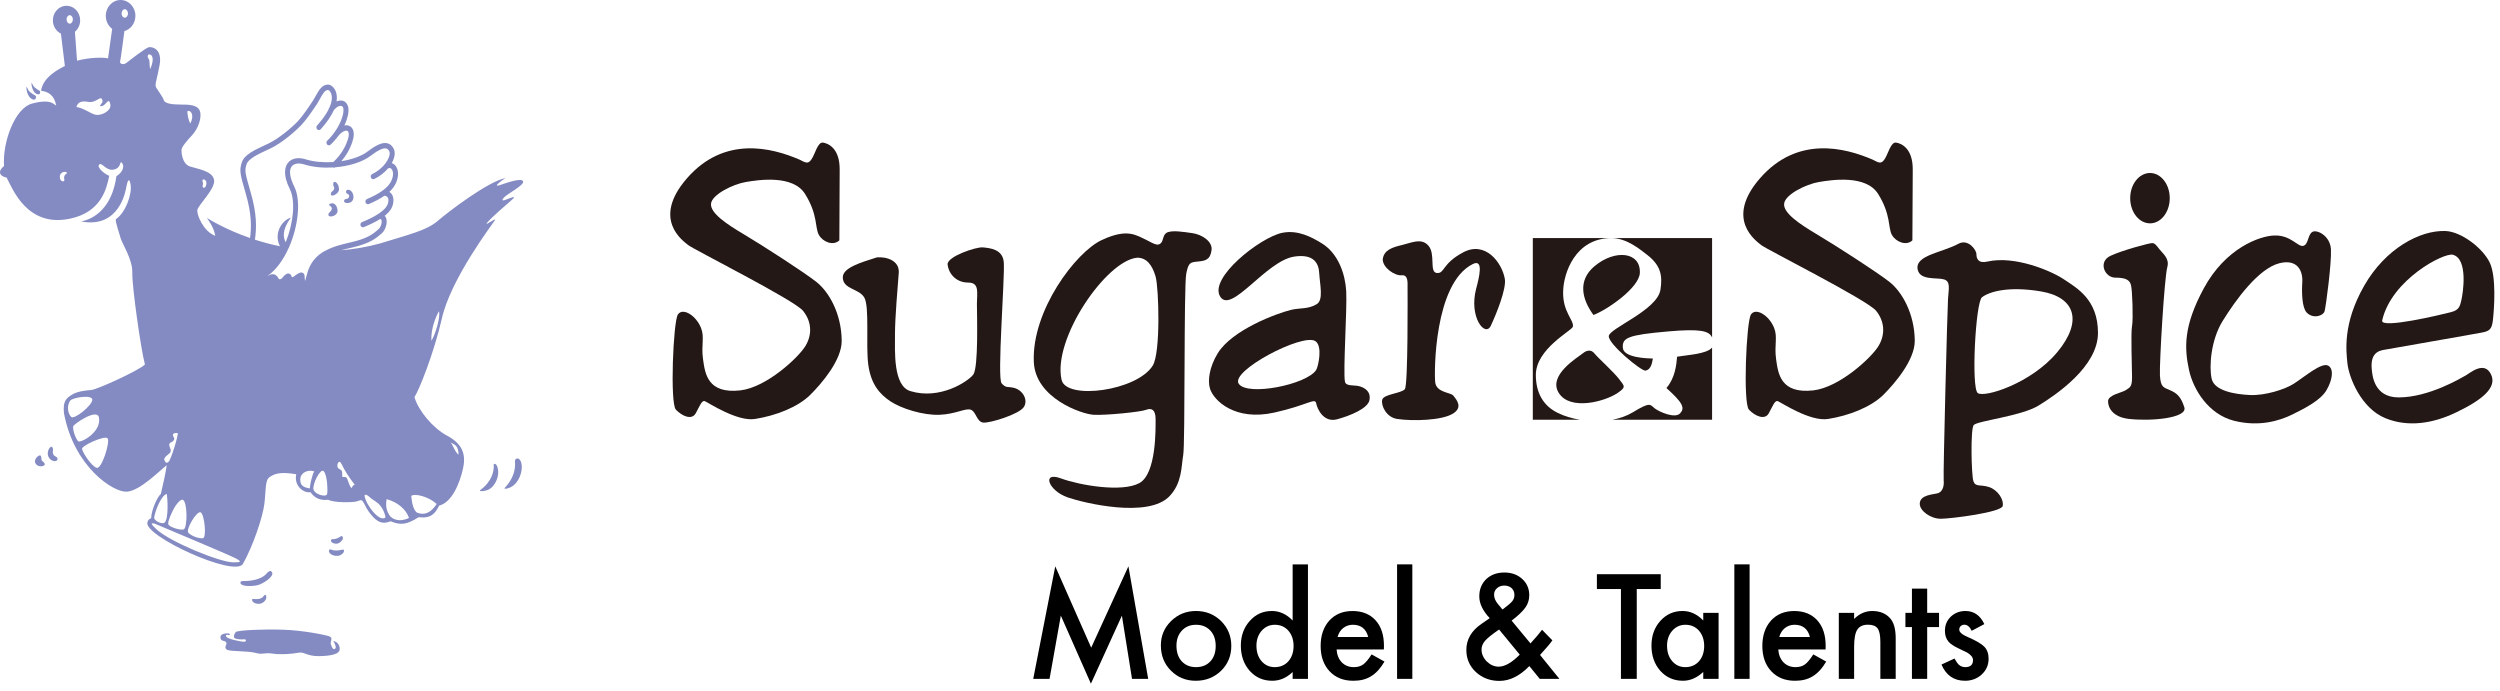
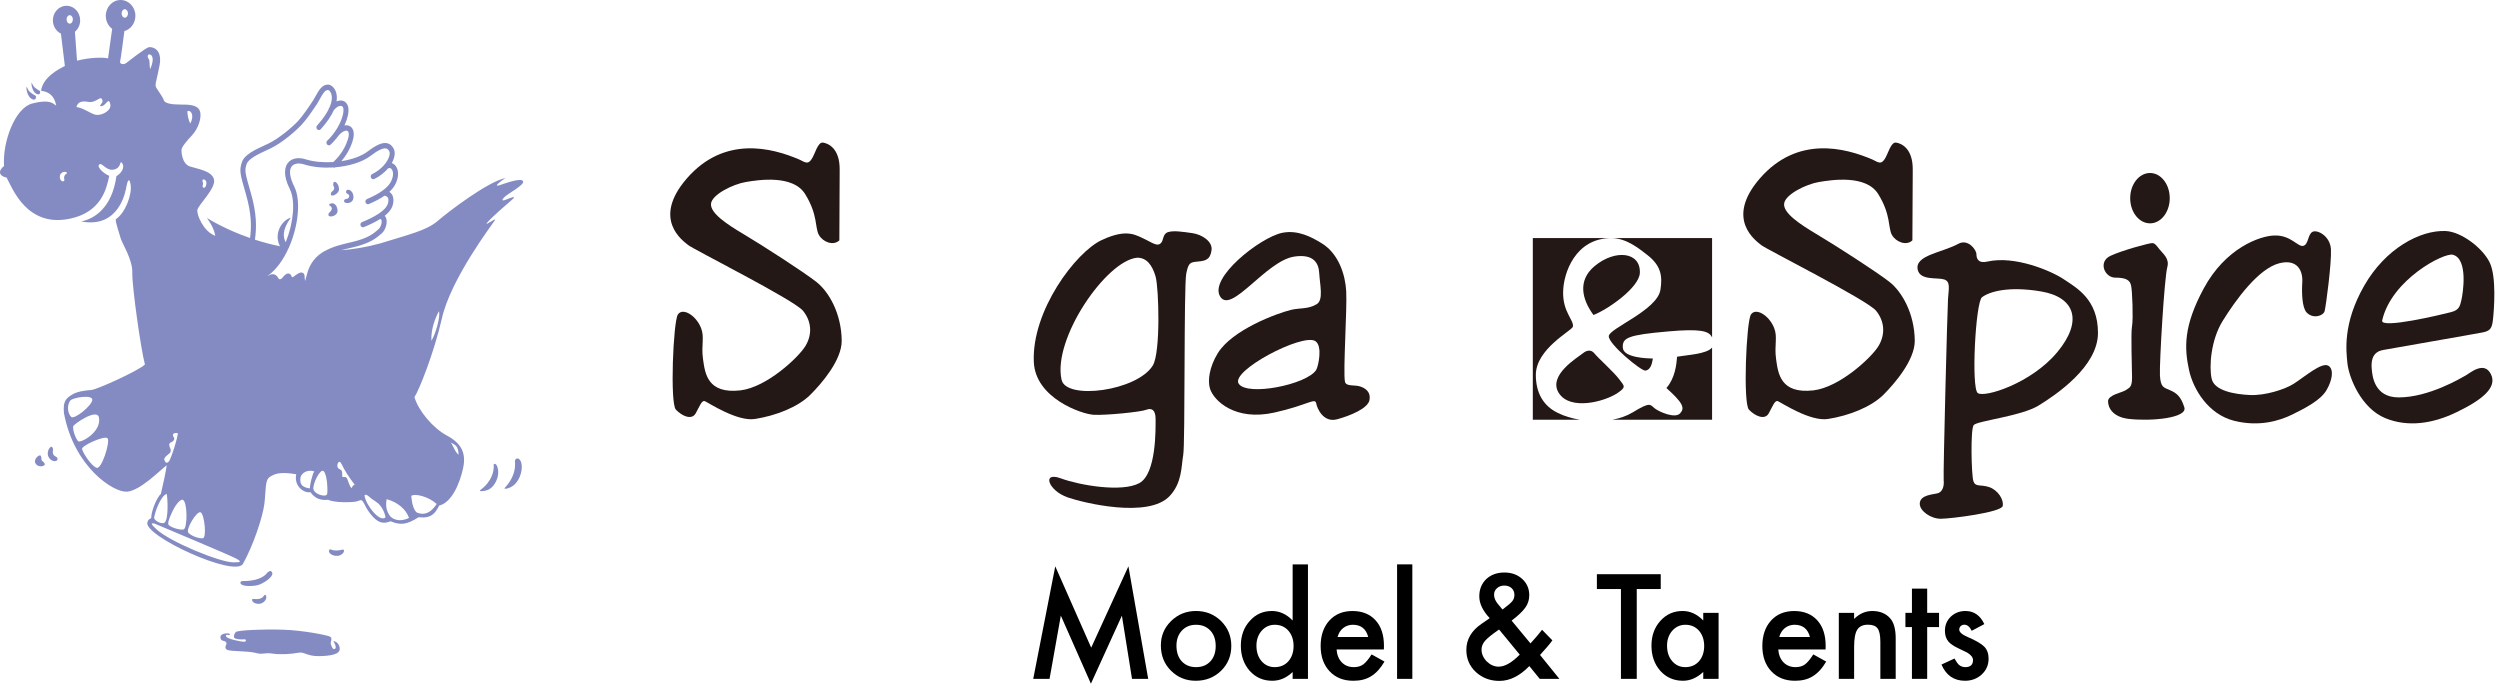
<svg xmlns="http://www.w3.org/2000/svg" version="1.1" id="logo_ss" x="0px" y="0px" width="568px" height="157px" viewBox="0 0 568 157">
  <g>
    <g>
      <path style="fill:#231815;" d="M181.678,36.278c-6.351-2.745-17.108-5.493-25.579,4.207c-8.139,9.324-0.914,14.259,0.302,15.222    c1.207,0.978,24.08,12.474,26.04,14.901c1.969,2.424,2.12,5.346,0.598,7.932c-1.518,2.592-8.837,9.456-14.824,10.154    c-7.502,0.842-8.027-3.851-8.488-7.082c-0.46-3.23,0.399-4.995-0.46-7.113c-1.173-2.928-4.199-4.666-5.254-3.04    c-1.057,1.611-1.821,20.127-0.46,21.603c1.363,1.455,3.595,2.469,4.501,0.857c0.921-1.635,1.371-3.087,2.134-2.752    c0.756,0.322,7.344,4.684,11.355,4.021c4.699-0.736,9.741-2.681,12.558-5.493c2.62-2.596,7.171-7.924,7.132-12.289    c-0.064-6.153-2.883-11.102-5.765-13.363c-2.867-2.252-12.37-8.377-16.458-10.805c-3.979-2.351-7.613-4.812-7.474-6.916    c0.159-2.111,5.034-4.494,7.916-4.969c2.868-0.486,10.68-1.7,13.45,2.704c2.954,4.733,2.231,7.688,3.138,9.306    c0.904,1.63,3.293,2.559,4.659,1.248c0,0,0.033-10.4,0.072-16.056c0.04-4.849-2.572-5.975-3.789-6.159    c-1.205-0.157-1.809,2.605-2.572,3.738C183.658,37.254,183.198,37.097,181.678,36.278z" />
      <path style="fill:#231815;" d="M425.491,36.278c-6.359-2.745-17.118-5.493-25.604,4.207c-8.121,9.324-0.898,14.259,0.301,15.222    c1.225,0.978,24.093,12.474,26.061,14.901c1.959,2.424,2.109,5.346,0.593,7.932c-1.508,2.592-8.843,9.456-14.842,10.154    c-7.493,0.842-8.014-3.851-8.469-7.082c-0.451-3.23,0.396-4.995-0.451-7.113c-1.173-2.928-4.207-4.666-5.264-3.04    c-1.062,1.611-1.826,20.127-0.464,21.603c1.362,1.455,3.601,2.469,4.503,0.857c0.92-1.635,1.366-3.087,2.131-2.752    c0.752,0.322,7.335,4.684,11.353,4.021c4.696-0.736,9.732-2.681,12.573-5.493c2.607-2.596,7.154-7.924,7.124-12.289    c-0.064-6.153-2.879-11.102-5.754-13.363c-2.883-2.252-12.388-8.377-16.487-10.805c-3.957-2.351-7.605-4.812-7.446-6.916    c0.146-2.111,5.027-4.494,7.911-4.969c2.879-0.486,10.678-1.7,13.449,2.704c2.951,4.733,2.229,7.688,3.128,9.306    c0.911,1.63,3.3,2.559,4.657,1.248c0,0,0.03-10.4,0.082-16.056c0.039-4.849-2.574-5.975-3.79-6.159    c-1.216-0.157-1.813,2.605-2.578,3.738C427.451,37.254,427,37.097,425.491,36.278z" />
-       <path style="fill:#231815;" d="M199.256,58.47c-3.603,1.143-7.772,2.342-7.772,4.533c0,2.75,3.678,2.507,4.894,4.612    c1.205,2.098,0.299,10.925,0.903,15.293c0.604,4.374,2.572,6.628,5.001,8.259c2.414,1.617,7.391,3.229,11.204,3.072    c3.778-0.163,5.905-1.613,7.121-1.137c1.206,0.498,1.285,2.748,2.797,2.907c1.515,0.156,8.153-1.894,9.207-3.528    c1.058-1.596-0.237-3.882-2.271-4.367c-1.515-0.357-1.716,0.131-2.77-1.015c-1.066-1.11,0.755-23.938,0.491-27.493    c-0.222-3.04-3.224-3.238-4.73-3.401c-1.519-0.165-8.193,2.091-8.035,3.876c0.159,1.787,1.674,4.121,4.699,4.121    c2.612,0,1.961,2.367,1.961,4.788c0,2.422,0.389,14.483-0.827,16.109c-1.213,1.604-7.604,5.812-14.307,3.756    c-3.922-1.217-3.482-9.02-3.482-12.901c0-3.892,0.641-11.021,0.856-13.927C204.418,59.258,201.53,58.296,199.256,58.47z" />
      <path style="fill:#231815;" d="M270.869,52.961c-2.269-0.317-4.189-0.612-5.436-0.238c-1.357,0.389-0.985,1.889-1.71,2.548    c-0.666,0.593-1.309,0.284-3.141-0.691c-2.433-1.119-4.343-2.795-10.257-0.045c-5.908,2.743-15.938,16.035-15.443,27.676    c0.333,8.265,10.85,11.866,13.583,12.029c2.732,0.156,10.751-0.639,11.958-1.137c1.214-0.477,2.127,0,2.127,2.086    c0,2.112,0.224,12.474-3.717,14.586c-3.928,2.114-13.433,0.522-17.832-1.096c-4.383-1.613-2.832,2.795,1.56,4.327    c3.605,1.252,18.365,4.857,23.194-0.316c2.845-3.033,2.621-6.757,3.075-9.348c0.462-2.595,0.118-38.253,0.683-41.155    c0.501-2.548,0.913-2.58,2.567-2.757c1.681-0.158,2.881-0.324,3.18-2.586C275.548,54.907,273.151,53.283,270.869,52.961z     M261.902,83.067c-3.602,5.771-19.65,7.883-20.709,3.237c-2.112-9.266,10.146-27.151,17.198-27.756    c2.142,0,3.405,1.697,4.159,4.282C263.295,65.431,263.723,80.151,261.902,83.067z" />
      <path style="fill:#231815;" d="M308.814,87.744c-1.212-0.32-3.017,0.093-3.244-1.04c-0.447-2.296,0.52-16.562,0.288-20.564    c-0.211-3.717-1.711-8.512-5.573-10.869c-2.239-1.375-5.397-3.098-8.964-2.374c-4.992,1.017-16.765,10.282-14.083,14.507    c2.533,4.009,10.392-8.132,16.816-9.107c4.542-0.684,5.56,1.626,5.672,3.772c0.15,2.666,1.022,6.073-0.571,7.04    c-1.891,1.167-3.838,0.825-5.729,1.271c-3.347,0.795-13.487,4.559-16.761,9.891c-1.927,3.163-2.308,6.218-1.762,8.014    c0.842,2.746,5.718,7.444,14.609,5.455c7.602-1.69,9.285-3.472,9.53-2.09c0.228,1.254,1.681,4.421,4.714,3.62    c3.017-0.816,7.107-2.484,7.399-4.437C311.466,88.896,310.013,88.061,308.814,87.744z M299.043,84.04    c-2.079,3.322-15.628,6.067-17.604,3.146c-1.967-2.902,14.425-11.509,17.381-9.7C300.581,78.564,299.494,83.31,299.043,84.04z" />
-       <path style="fill:#231815;" d="M318.692,55.627c-2.312,0.557-4.258,1.12-4.537,3.287c0,1.937,2.789,3.797,4.306,3.629    c1.517-0.159,1.336,1.756,1.336,2.709c0,0.976,0.142,22.189-0.614,23.165c-0.756,0.96-4.852,1.119-5.144,2.415    c-0.31,1.295,0.92,4,3.407,4.356c3.283,0.501,10.257,0.421,12.818-1.311c2.02-1.37,0.803-2.928-0.1-4.021    c-0.623-0.725-3.837-0.645-4.09-3.034c-0.232-2.058-0.301-22.391,8.529-26.82c2.564-1.296,1.452,3.048,0.781,5.588    c-1.705,6.435,2.046,11.159,3.335,8.409c1.237-2.651,3.592-8.409,3.171-10.681c-0.675-3.706-4.447-8.666-9.466-5.975    c-4.843,2.578-4.159,4.843-5.969,4.684c-1.817-0.159-0.197-4.367-1.977-6.282C322.891,54.055,320.837,55.111,318.692,55.627z" />
      <g>
        <path style="fill:#231815;" d="M377.251,65.83c-0.714,4.643-11.576,8.733-11.735,10.519c-0.159,1.788,7.417,8.012,8.332,7.855     c0.919-0.164,1.435-0.972,1.671-2.757c-1.211,0-6.673-0.159-6.811-2.43c-0.15-2.269,1.058-2.907,10.283-3.717     c7.407-0.657,9.358-0.112,9.994,1.39V54.094h-22.863c3.42,0,6.351,2.453,8.104,3.803C377.388,60.33,377.745,62.7,377.251,65.83z" />
        <path style="fill:#231815;" d="M381.04,81.041c-0.158,1.788-0.446,4.843-2.432,7.113c3.785,3.414,4.241,4.551,3.106,5.765     c-1.151,1.229-4.696-0.318-5.758-1.135c-1.057-0.816-0.897-1.617-4.984,0.896c-1.392,0.836-2.986,1.375-4.653,1.69h22.666V78.962     C387.795,80.455,383.335,80.638,381.04,81.041z" />
        <path style="fill:#231815;" d="M353.936,93.818c-3.33-1.611-4.993-4.606-4.993-8.64c0-5.908,8.164-10.044,8.405-10.931     c0.365-1.448-2.351-3.321-2.2-8.021c0.073-4.12,2.725-12.134,10.975-12.134h-17.867v41.277h10.726     C357.094,95.056,355.337,94.517,353.936,93.818z" />
      </g>
      <path style="fill:#231815;" d="M362.04,71.571c-2.725-3.706-3.559-7.902,0.223-11.084c4.628-3.883,10.527-3.335,10.312,1.54    C372.399,65.354,365.356,70.275,362.04,71.571z" />
      <path style="fill:#231815;" d="M359.681,80.231c-1.207,0.978-8.087,5.027-5.518,9.066c2.574,4.041,10.377,1.987,13.334,0    c2.041-1.382,1.585-1.541,0.369-3.152c-1.212-1.626-4.834-4.857-5.604-5.835C361.516,79.335,360.437,79.598,359.681,80.231z" />
      <path style="fill:#231815;" d="M468.946,63.482c-2.875-1.94-11.198-5.475-17.411-4.053c-2.114,0.492-2.492-0.724-2.492-1.69    c0-0.976-1.903-3.556-4.1-2.351c-3.708,2.032-9.99,2.587-9.233,5.908c0.571,2.483,4.46,1.706,5.98,2.186    c1.513,0.48,1.053,2.107,0.902,4.383c-0.15,2.251-1.125,39.641-0.988,41.252c0.164,1.62-0.434,2.651-1.28,2.928    c-0.988,0.318-4.155,0.318-4.155,2.415c0,1.633,2.488,3.403,4.766,3.403c2.269,0,13.78-1.452,14.081-2.902    c0.296-1.479-1.13-3.652-3.111-4.304c-1.959-0.645-3.094,0.08-3.562-1.375c-0.438-1.461-0.675-11.741,0.077-12.695    c0.756-0.978,10.807-2.011,14.769-4.46c3.936-2.432,13.471-8.817,13.471-16.491C476.659,68.011,471.833,65.431,468.946,63.482z     M467.429,79.993c-5.899,7.106-16.577,10.443-18.085,9.305c-1.525-1.144-0.503-20.643,0.967-21.762    c1.594-1.231,5.917-2.604,13.492-1.309C471.374,67.536,473.337,72.866,467.429,79.993z" />
      <path style="fill:#231815;" d="M488.492,39.306c-2.496,0-4.512,2.555-4.512,5.724c0,3.16,2.016,5.715,4.512,5.715    c2.467,0,4.474-2.555,4.474-5.715C492.966,41.86,490.959,39.306,488.492,39.306z" />
      <path style="fill:#231815;" d="M479.469,58.139c-2.849,1.355-1.289,4.943,1.13,4.943c2.433,0,3.266,0.557,3.562,1.691    c0.305,1.137,0.533,7.693,0.24,9.305c-0.317,1.637,0,9.396,0,11.646c0,2.271-0.523,2.297-1.452,2.931c-0.825,0.557-4,1.04-4,2.512    c0,1.459,1.053,3.626,4.834,4.021c5.144,0.565,13.251-0.238,12.499-2.641c-0.765-2.44-1.744-3.25-3.252-3.893    c-1.513-0.659-2.132-0.659-2.295-3.396c-0.133-2.757,1.001-22.159,1.685-24.606c0.532-1.946-1.062-3.072-1.817-4.048    c-0.761-0.978-1.058-1.375-1.663-1.375C488.333,55.229,482.193,56.844,479.469,58.139z" />
      <path style="fill:#231815;" d="M523.306,55.857c-1.246,0.326-2.789-2.508-6.656-2.351c-3.196,0.127-10.982,2.778-15.979,12.062    c-4.619,8.567-4.388,13.512-3.335,18.45c0.976,4.542,4.461,10.115,10.219,11.576c5.758,1.454,10.398-0.025,13.183-1.382    c2.802-1.375,6.522-3.246,7.863-5.599c1.216-2.086,1.749-4.596,0.468-5.482c-1.49-1.027-5.452,2.501-8.021,4.112    c-1.891,1.198-6.355,2.666-9.849,2.507c-3.485-0.157-8.104-0.952-8.71-3.708c-0.61-2.746-0.189-8.766,2.492-13.105    c2.965-4.774,8.108-11.902,12.878-13.127c4.228-1.063,5.38,1.875,5.221,4.303c-0.146,2.424-0.061,5.741,0.979,6.878    c1.448,1.531,3.79,0.81,4.1-0.316c0.301-1.139,1.594-10.941,1.435-14.008c-0.15-3.081-3.184-4.602-4.236-3.97    C524.29,53.35,524.518,55.533,523.306,55.857z" />
      <path style="fill:#231815;" d="M541.963,79.428c1.078-0.219,20.221-3.521,22.047-3.896c1.603-0.317,2.153-0.756,2.381-2.825    c0.296-2.67,0.79-9.726-0.679-12.95c-1.525-3.309-6.476-7.152-10.141-7.271c-5.758-0.202-13.608,3.989-18.426,12.431    c-4.954,8.66-4.073,14.919-3.815,17.608c0.349,3.279,3.115,10.233,8.633,12.491c5.058,2.071,10.742,1.291,16.242-1.4    c5.702-2.746,9.26-5.582,7.726-8.613c-1.56-3.113-4.816-0.174-5.74,0.31c-0.895,0.492-8.289,4.979-15.211,4.979    c-5.612,0-5.986-4.988-6.119-6.43C538.456,79.716,541.069,79.604,541.963,79.428z M541.228,72.814    c2.11-9.305,14.107-15.496,16.075-14.932c3.527,0.961,2.269,8.798,1.934,10.259c-0.34,1.453-0.521,2.302-2.39,2.785    C554.823,71.459,540.785,74.815,541.228,72.814z" />
    </g>
    <g>
      <path style="fill:#848BC3;" d="M9.107,20.707c-1.18-0.716-1.515-0.976-1.81-1.732c-0.277-0.775-0.224,1.509,0.809,2.239    C8.736,21.642,9.211,21.463,9.107,20.707z" />
      <path style="fill:#848BC3;" d="M8.165,21.817c-1.31-0.786-1.677-1.057-2-1.905c-0.311-0.832-0.25,1.676,0.896,2.468    C7.75,22.866,8.265,22.668,8.165,21.817z" />
      <path style="fill:#848BC3;" d="M74.64,48.948c0.277,0.562,2.184,0.101,2.048-1.217c-0.141-1.327-1.008-1.787-1.713-1.429    c-0.709,0.357,0.673,0.508,0.382,1.272C75.069,48.338,74.497,48.286,74.64,48.948z" />
      <path style="fill:#848BC3;" d="M78.167,45.738c0.14,0.666,2.142,0.612,2.142-0.961c0-1.579-1.477-2.086-1.666-1.323    c-0.191,0.759,0.906,0.449,0.666,1.27C79.069,45.534,78.167,44.883,78.167,45.738z" />
      <path style="fill:#848BC3;" d="M75.166,44.111c0,0.819,1.824-0.049,1.857-1.063c0.046-1.375-1.146-2.238-1.289-1.429    c-0.14,0.816,0.23,0.619,0.191,1.223C75.877,43.454,75.166,43.402,75.166,44.111z" />
      <path style="fill:#848BC3;" d="M54.641,132.535c0.285,0.763,2.765,0.704,3.944,0.401c1.223-0.315,3.678-1.936,3.249-2.857    c-0.349-0.73-0.96-0.144-1.382,0.356c-0.435,0.519-2.058,1.652-5.336,1.579C54.703,132.015,54.591,132.224,54.641,132.535z" />
      <path style="fill:#848BC3;" d="M57.499,136.067c0.638,0.079,1.883,0.174,2.408-0.645c0.521-0.809,0.83,0.341,0.381,0.953    c-0.453,0.602-1.191,1.062-2.313,0.682C57.333,136.838,57.024,136.121,57.499,136.067z" />
-       <path style="fill:#848BC3;" d="M75.522,122.474c0.691,0.125,1.619-0.382,1.903-0.627c0.288-0.263,0.691,0.35,0.36,0.81    c-0.335,0.453-0.979,1.214-2.138,0.714C74.917,123.061,75.234,122.474,75.522,122.474z" />
      <path style="fill:#848BC3;" d="M75.259,124.869c0.618,0.303,1.645,0.256,2.572,0c0.461-0.133,0.573,0.782-0.597,1.302    c-0.587,0.25-1.555,0.132-2.142-0.33C74.514,125.381,74.688,124.592,75.259,124.869z" />
      <path style="fill:#848BC3;" d="M112.169,105.603c0.119,1.429-0.436,3.819-3.026,5.723c-0.555,0.408,1.059,0.329,1.922-0.124    c1.296-0.66,2.335-2.698,2.104-4.402C112.932,105.095,112.137,105.271,112.169,105.603z" />
      <path style="fill:#848BC3;" d="M117.019,105.188c0.072,1.354-0.291,3.487-2.331,5.657c-0.31,0.33,0.528,0.219,1.191-0.073    c1.665-0.741,2.595-2.78,2.666-4.46c0.072-1.679-0.691-2.312-1.145-2.138C116.952,104.356,116.952,104.771,117.019,105.188z" />
      <path style="fill:#848BC3;" d="M50.116,145.052c0.145,0.716,1,0.406,1.284,0.913c0.287,0.509-0.665,1.119,0.144,1.631    c0.81,0.507,4.671,0.197,6.852,0.816c1.302,0.356,1.723-0.209,3.583,0.095c1.509,0.255,4.279,0.103,5.754-0.198    c1.485-0.31,1.85,0.816,4.861,0.763c3.001-0.058,4.43-0.564,4.573-1.429c0.134-0.859-0.479-1.723-1.001-1.875    c-0.518-0.157-0.485-0.157-0.201,0.296c0.295,0.467,0.486,1.276,0.058,1.382c-0.428,0.101-0.619-0.406-0.716-0.716    c-0.094-0.303-0.237-0.414-0.141-0.868c0.094-0.457,0.331-0.91-0.19-1.22c-0.525-0.31-6.052-1.429-10.615-1.573    c-4.584-0.15-10.481,0.102-10.815,0.555c-0.33,0.453-0.713,1.27,0,1.48c0.716,0.197,1.479,0.197,1.953,0.15    c0.476-0.052,0.565,0.554-0.094,0.554c-0.669,0-3.773-0.65-4.004-1.166c-0.237-0.501,0.287-0.46,0.525-0.359    c0.237,0.104,0.468-0.253,0.098-0.356C51.63,143.831,49.781,143.879,50.116,145.052z" />
      <path style="fill:#848BC3;" d="M10.974,103.698c0.644,1.442,2.31,1.276,2.072,0.449c-0.168-0.554-0.669-0.299-0.96-0.988    c-0.288-0.686,0.205-0.804-0.191-1.513C11.54,101.021,10.489,102.521,10.974,103.698z" />
      <path style="fill:#848BC3;" d="M7.995,105.141c0.533,1.239,2.375,0.835,2.17,0.255c-0.223-0.577-0.507-0.453-0.69-0.842    c-0.177-0.348,0.047-0.434-0.19-0.96C9.036,103.061,7.639,104.231,7.995,105.141z" />
      <path style="fill:#848BC3;" d="M118.83,41.166c-0.475-0.816-3.811,0.406-5.325,0.913c-1.533,0.501,0.184-0.913,1.335-1.626    c-4.006,0.81-12.957,7.636-15.437,9.773c-2.476,2.133-6.477,3.046-13.043,5.081c-3.052,0.842-6.013,1.323-8.852,1.547    c0.737-0.207,1.49-0.39,2.237-0.555l0.35-0.079c4.081-0.961,5.383-2.112,6.66-3.217c0.756-0.666,1.35-2.256,1-3.368    c-0.078-0.236-0.19-0.435-0.342-0.608c1.493-1.184,1.86-2.224,1.954-3.146c0.112-1.072-0.216-1.841-0.914-2.288    c1.177-1.078,1.612-2.086,1.828-2.928c0.342-1.296,0.118-2.517-0.58-3.199c-0.208-0.198-0.438-0.342-0.683-0.421    c0.216-0.381,0.381-0.77,0.493-1.152c0.251-0.842,0.223-1.585-0.091-2.165c-0.355-0.651-0.838-1.051-1.435-1.184    c-1.056-0.25-2.43,0.335-4.437,1.855c-1.429,1.088-3.613,1.851-5.988,2.218c0.875-1.027,1.882-2.479,2.525-4.479    c0.76-2.39-0.15-3.225-0.59-3.47c-0.362-0.204-0.791-0.263-1.237-0.157c0.355-0.777,0.626-1.56,0.795-2.329    c0.482-2.26-0.478-2.981-0.921-3.198c-0.492-0.23-1.087-0.191-1.659,0.058c0.151-1.012,0.008-1.755-0.183-2.256    c-0.396-1.049-1.178-1.54-1.725-1.566c-1.389-0.047-2.151,1.343-2.834,2.574c-0.206,0.38-0.403,0.73-0.612,1.046    c-0.665,1.019-2.23,3.393-3.451,4.71c-1.32,1.396-4.367,3.987-6.782,5.113l-0.601,0.276c-2.447,1.137-4.764,2.198-5.337,3.947    c-0.597,1.864-0.438,2.533,0.903,7.154c1.342,4.612,1.296,7.582,0.961,10.035c-5.516-1.908-9.096-4.127-9.797-4.565    c0.381,0.61,1.525,2.032,1.906,4.071c-2.666-0.952-4.185-4.684-4.098-5.803c0.104-1.119,4.194-4.884,3.813-6.923    c-0.382-2.041-3.71-2.446-5.52-3.048c-1.817-0.619-2-3.566-1.817-4.074c0.191-0.518,1.047-1.637,2.383-3.057    c1.33-1.423,2.284-4.08,1.712-5.502c-0.571-1.423-2.573-1.423-4.573-1.423s-3.429-0.31-3.62-1.014    c-0.189-0.716-1.323-2.145-1.712-2.849c-0.382-0.718,0.094-1.434,0.771-5.092c0.658-3.668-1.62-4.175-2.394-4.08    c-0.752,0.103-4.477,3.065-5.135,3.572c-0.676,0.508-1.619,0.301-1.428-0.414c0.133-0.507,0.672-4.581,0.96-6.805    c1.436-0.41,2.501-1.809,2.501-3.476C30.768,1.611,29.256,0,27.401,0c-1.864,0-3.365,1.611-3.365,3.597    c0,1.23,0.568,2.312,1.45,2.963l-0.942,6.705c-1.238-0.299-4.29-0.198-7.042,0.52l-0.478-6.562    c0.715-0.609,1.189-1.547,1.189-2.61c0-1.826-1.389-3.304-3.104-3.304c-1.705,0-3.095,1.478-3.095,3.304    c0,1.35,0.756,2.501,1.824,3.019l0.9,7.365c-1.249,0.612-5.027,2.518-5.401,5.631c1.619,0.206,2.973,0.935,3.447,3.382    c-0.771-0.507-1.429-1.532-5.431-0.507c-4.012,1.014-6.822,8.905-6.433,14.203c-1.522,1.216-1.04,2.335,0.583,2.645    c1.324,2.443,4.588,11.329,14.28,9.358c7.279-1.476,8.424-6.866,9.043-9.772c-0.954-0.304-2.954-1.93-2.285-2.549    c0.665-0.604,1.522,1.534,3.336,1.135c1.81-0.404,1.237-2.142,1.81-1.54c0.562,0.618,0.476,1.939-1.241,3.059    c-1,7.174-4.994,9.668-8.002,10.278c8.671,1.631,10.1-6.864,10.29-7.994c0.191-1.113,0.651-2.252,0.943-0.348    c0.341,2.086-1.088,6.31-3.383,7.844c0,1.019,0.82,3.151,1.105,4.271c0.287,1.117,2.763,4.893,2.658,7.845    c-0.086,2.945,1.914,17.299,2.868,20.865c-1.238,1.317-10.863,5.697-12.194,5.803c-1.335,0.105-3.231,0.303-4.474,1.119    c-1.237,0.811-2.007,1.429-1.72,4.177c2.285,12.21,11.241,18.013,14.288,17.809c3.042-0.206,7.528-4.884,9.054-6.003    c-0.097,1.027-0.96,4.989-1.335,6.51c-0.863,0.716-2.198,3.867-2.198,5.502c-0.381,0.209-0.698,0.342-0.85,0.913    c-1.058,3.049,19.913,12.681,21.705,9.464c2.295-4.062,4.486-10.583,4.868-13.629c0.381-3.06,0.086-5.401,1.237-6.115    c1.145-0.709,2.184-1.222,5.994-0.609c-0.571,2.854,1.914,4.374,3.239,4.071c0.953,1.429,2.381,1.936,4.001,1.731    c1.421,0.713,5.434,0.612,6.376,0.403c0.953-0.199,1.058-0.602,1.532,0c0.469,0.61,0.763,1.835,2.288,3.473    c1.516,1.617,2.66,1.521,4.002,1.014c2.277,0.913,3.612,0.816,6.376-0.922c2.856,0.31,3.713-0.81,4.675-2.645    c2.85-0.711,4.658-4.982,5.415-8.454c0.77-3.463-0.375-5.693-3.613-7.425c-3.238-1.729-6.477-5.605-7.43-8.757    c1.047-1.521,4.476-10.187,6.192-17.71c2-9.172,11.614-21.682,12.101-22.503c0.475-0.81-2.764,1.729-1.717,0.512    c1.04-1.225,4.099-3.869,5.521-5.092c1.435-1.225-0.479-0.404-1.242-0.102c-0.752,0.31-1.237,0.31-0.467-0.511    C115.307,44.009,119.308,41.977,118.83,41.166z M46.208,40.752c0.533,0.079,0.763,0.511,0.677,1.071    c-0.111,0.559-0.295,0.922-0.626,0.821c-0.327-0.112-0.23-0.492-0.144-0.763c0.071-0.238-0.119-0.671-0.119-0.671    S45.97,40.752,46.208,40.752z M43.239,28.05c-0.475-0.816-0.665-2.086-0.665-2.756C43.239,24.845,44.286,26.064,43.239,28.05z     M28.353,2.091c0.396,0,0.725,0.434,0.725,0.967c0,0.532-0.328,0.96-0.725,0.96c-0.396,0-0.723-0.428-0.723-0.96    C27.63,2.524,27.958,2.091,28.353,2.091z M15.206,39.37c-0.467,0.262-0.755,0.748-0.611,1.231    c0.277,0.971-1.104,0.754-1.001-0.508C13.68,38.815,15.35,38.869,15.206,39.37z M15.839,5.375c-0.396,0-0.713-0.43-0.713-0.962    c0-0.539,0.316-0.961,0.713-0.961c0.398,0,0.716,0.422,0.716,0.961C16.555,4.945,16.238,5.375,15.839,5.375z M21.852,26.097    c-1.047-0.12-2.979-1.646-4.502-1.778c0.191-0.518,0.501-1.597,2.692-1.176c1.936,0.381,2.943-1.864,3.263-0.197    c0.094,0.524-1.256,1.373-0.119,1.143c0.943-0.197,1.522-2.165,1.879-0.389C25.345,25.09,23.273,26.247,21.852,26.097z     M16.16,94.71c-0.717-0.716-1.079-2.479-0.191-3.7c0.508-0.675,5.056-1.445,5.002-0.167C20.923,92.112,16.872,95.423,16.16,94.71z     M17.747,100.244c-0.507-0.539-1.271-2.447-1.112-3.391c-0.039-0.358,5.479-4.281,5.861-1.938    C23.042,98.259,18.232,100.744,17.747,100.244z M21.946,106.285c-1.199-0.414-3.113-3.368-3.304-4.277    c-0.197-0.718,5.186-3.178,5.805-2.415C25.065,100.362,23.122,106.691,21.946,106.285z M34.111,15.712    c-0.241-1.144,0-1.856-0.327-2.316c-0.331-0.453-0.213-0.659-0.166-0.868C33.808,12.067,35.586,12.4,34.111,15.712z M45.582,116.4    c0.867,0.406,1.437,5.844,0.485,5.899c-1.111,0.062-2.604-0.582-3.242-1.223C42.067,120.362,44.74,115.985,45.582,116.4z     M41.495,113.543c1.119,0.277,1.141,6.542,0.197,6.755c-0.96,0.199-3.422-0.649-3.461-1.231c-0.098-0.816,0.69-2.292,1.072-3.135    C39.731,114.997,40.875,113.393,41.495,113.543z M37.356,104.554c-0.237-0.53,0.717-1.19,1.088-1.493    c0.381-0.31,0.485-0.711,0.189-1.323c-0.284-0.612-0.259-1.019,0.216-1.223c0.486-0.211,0.946-0.677,0.651-1.119    c-0.334-0.507-0.406-1.146,0.882-0.993c0.184,0.428-1.58,6.207-2.105,6.54C37.857,105.22,37.658,105.271,37.356,104.554z     M37.881,112.215c0.191,0.821,0.468,5.711-0.485,6.521c-0.533,0.453-2.224-0.303-2.383-1.059    C35.172,116.227,36.604,112.557,37.881,112.215z M52.951,127.764c-3.073-0.041-14.41-4.687-17.429-7.535    c-0.911-0.868-1.62-1.566-0.371-1.257c2.317,0.986,16.568,6.957,18.314,7.838C55.156,127.667,54.602,127.785,52.951,127.764z     M57.92,54.456c0.381-2.645,0.475-5.819-0.976-10.782c-1.375-4.699-1.367-4.961-0.914-6.373c0.402-1.257,2.698-2.303,4.706-3.241    l0.604-0.277c2.817-1.317,6.021-4.191,7.129-5.376c1.144-1.222,2.464-3.145,3.598-4.857c0.23-0.356,0.446-0.756,0.651-1.137    c0.564-1.022,1.104-1.993,1.81-1.968c0.104,0,0.486,0.204,0.705,0.802c0.185,0.468,0.353,1.486-0.356,3.139    c-0.054,0.066-0.093,0.131-0.133,0.197c-0.064,0.086-0.089,0.189-0.097,0.29c-0.507,1.002-1.324,2.218-2.605,3.646    c-0.22,0.247-0.22,0.636,0.019,0.865c0.223,0.232,0.587,0.222,0.809-0.017c1.493-1.665,2.415-3.094,2.962-4.304    c0.604-0.81,1.421-1.151,1.843-0.949c0.373,0.165,0.467,0.838,0.27,1.792c-0.454,2.058-1.827,4.374-3.581,6.041    c-0.248,0.229-0.27,0.612-0.057,0.868c0.208,0.251,0.571,0.277,0.803,0.054l0,0c0.539-0.507,1.024-1.049,1.478-1.627    c0.021-0.025,0.055-0.064,0.08-0.099l0,0c0.936-1.316,1.928-1.601,2.292-1.395c0.27,0.15,0.446,0.77,0.051,1.992    c-0.836,2.605-2.383,4.217-3.275,5.074c-2.19,0.145-4.411-0.041-6.271-0.612c-1.738-0.554-3.264-0.229-4.087,0.849    c-0.558,0.739-1.245,2.501,0.475,5.924c1.335,2.67,0.81,7.719-0.936,12.061c-0.587-1.057-0.896-2.763,1.159-5.581    c-1.904,0.483-4.002,3.517-2.469,6.494C61.557,55.528,59.651,55.011,57.92,54.456z M70.384,110.963    c-1.332-0.202-2.224-0.604-2.159-2.098c0.072-1.501,1.717-2.238,3.178-1.77C70.956,107.705,70.384,110.286,70.384,110.963z     M73.751,112.589c-0.698,0.073-2.316-0.475-2.54-1.42c-0.184-1.358,1.461-4.415,2.159-4.207c0.705,0.204,1.014,2.784,1.014,4.001    C74.384,112.183,74.45,112.524,73.751,112.589z M73.856,57.005c-0.019,0-0.024,0-0.051,0c-1.882,1.059-3.454,2.691-4.101,5.461    c-0.162,0.645-0.288,1.081-0.394,1.4c-0.061-0.421-0.11-0.892-0.11-1.136c0-0.325-0.141-0.587-0.378-0.725    c-0.493-0.271-1.091,0.064-2.145,0.868l-0.087,0.071c-0.091,0.054-0.145,0.054-0.19,0.021c-0.09-0.021-0.144-0.102-0.176-0.213    c-0.087-0.32-0.311-0.531-0.587-0.598c-0.177-0.038-0.669-0.133-1.599,1.106c-0.078,0.104-0.315,0.204-0.531,0.183    c-0.062,0-0.151-0.025-0.173-0.079c-0.256-0.533-0.587-0.875-0.994-1.01c-0.396-0.127-0.849-0.048-1.323,0.247    c-0.079,0.047-0.162,0.079-0.248,0.111c1.986-1.392,3.638-3.723,4.828-6.4c0,0,0.007,0,0.015,0    c2.159-4.857,2.817-10.798,1.248-13.911c-1.032-2.047-1.248-3.725-0.59-4.58c0.518-0.691,1.591-0.857,2.875-0.453    c1.947,0.604,4.231,0.81,6.494,0.683c0.166,0.073,0.364,0.073,0.533-0.038c3.119-0.265,6.146-1.167,8.041-2.621    c1.652-1.262,2.844-1.815,3.527-1.659c0.173,0.041,0.435,0.153,0.698,0.612c0.133,0.263,0.133,0.682-0.008,1.174    c-0.374,1.254-1.73,3.001-3.868,4.032c-0.294,0.138-0.421,0.501-0.283,0.804c0.125,0.315,0.467,0.453,0.758,0.31    c1.217-0.587,2.314-1.444,3.132-2.404c0.021-0.011,0.046-0.018,0.071-0.026c0.252-0.109,0.5-0.064,0.681,0.127    c0.287,0.277,0.525,0.961,0.262,1.968c-0.212,0.811-0.68,1.797-2.159,2.9c-0.094,0.039-0.183,0.095-0.244,0.172    c-0.82,0.58-1.914,1.192-3.4,1.822c-0.291,0.125-0.436,0.481-0.323,0.791c0.118,0.309,0.461,0.468,0.752,0.341    c1.518-0.642,2.669-1.275,3.559-1.895c0.803,0.159,0.935,0.619,0.867,1.276c-0.072,0.653-0.248,2.376-5.988,4.732    c-0.295,0.118-0.438,0.467-0.327,0.787c0.111,0.312,0.446,0.468,0.73,0.35l0,0c1.591-0.65,2.796-1.27,3.724-1.85    c0.209,0.047,0.271,0.159,0.296,0.277c0.184,0.571-0.216,1.644-0.645,2.021c-1.205,1.06-2.356,2.073-6.167,2.963l-0.36,0.081    C77.674,55.528,75.626,56.006,73.856,57.005z M79.912,110.898c-0.571-0.342-0.824-1.908-1.145-2.31    c-0.316-0.406-0.759-0.073-0.949-0.271c-0.191-0.208,0.062-0.677-0.137-1.222c-0.184-0.548-0.626-0.342-0.946-0.875    c-0.316-0.554,0.255-2.111,0.892-0.752c0.634,1.355,1.515,2.784,2.983,4.684C80.228,110.152,80.039,110.557,79.912,110.898z     M104.192,103.325c-0.677-0.565-0.986-1.384-1.208-1.79c-0.237-0.401-0.39-0.896-0.691-1.053    C103.515,101.134,104.12,101.29,104.192,103.325z M82.833,112.662c-0.064-0.479,0.698-0.198,1.144,0.269    c0.443,0.475,0.994,0.691,1.843,1.357c0.752,0.619,1.515,1.835,1.777,3.255C86.288,118.796,83.15,114.766,82.833,112.662z     M88.486,117.066c-0.323-0.542-1.024-1.556-0.644-3.661c2.552,0.686,4.447,2.376,5.084,4.271    C90.322,118.901,88.803,117.616,88.486,117.066z M99.212,114.497c-1.777,2.713-3.43,2.31-4.311,2.027    c-0.889-0.269-1.343-2.299-1.468-3.862C94.257,112.05,97.37,112.806,99.212,114.497z M98.006,77.426    c-0.129-2.714,0.962-5.358,1.725-6.717C100.101,71.861,99,75.924,98.006,77.426z" />
    </g>
  </g>
  <polygon points="234.75,154.237 239.756,128.67 247.919,147.152 256.375,128.67 260.87,154.237 257.192,154.237 254.895,139.881   247.855,155.332 241.02,139.865 238.459,154.237 " />
  <path d="M263.748,146.63c0-2.166,0.773-4.008,2.327-5.532c1.553-1.518,3.44-2.281,5.667-2.281c2.24,0,4.14,0.767,5.699,2.297  c1.54,1.534,2.311,3.411,2.311,5.642c0,2.246-0.776,4.13-2.327,5.65c-1.562,1.508-3.475,2.263-5.743,2.263  c-2.25,0-4.133-0.768-5.654-2.311C264.509,150.843,263.748,148.931,263.748,146.63 M267.291,146.69c0,1.498,0.401,2.686,1.2,3.559  c0.821,0.883,1.902,1.325,3.25,1.325c1.354,0,2.439-0.437,3.254-1.312c0.809-0.869,1.213-2.037,1.213-3.494  s-0.404-2.625-1.213-3.498c-0.821-0.882-1.906-1.321-3.254-1.321c-1.325,0-2.396,0.439-3.218,1.321  C267.702,144.155,267.291,145.295,267.291,146.69" />
  <path d="M293.689,128.224h3.479v26.014h-3.479v-1.568c-1.366,1.331-2.913,1.999-4.64,1.999c-2.054,0-3.754-0.748-5.111-2.246  c-1.345-1.531-2.019-3.44-2.019-5.731c0-2.236,0.674-4.107,2.019-5.605c1.331-1.512,3.013-2.269,5.034-2.269  c1.759,0,3.331,0.722,4.717,2.162V128.224z M285.463,146.69c0,1.438,0.385,2.608,1.154,3.514c0.79,0.914,1.791,1.37,2.991,1.37  c1.283,0,2.316-0.442,3.109-1.325c0.792-0.914,1.184-2.073,1.184-3.481c0-1.405-0.392-2.567-1.184-3.481  c-0.793-0.893-1.819-1.338-3.077-1.338c-1.194,0-2.188,0.452-2.991,1.354C285.86,144.217,285.463,145.346,285.463,146.69" />
  <path d="M314.416,147.554H303.67c0.09,1.232,0.487,2.211,1.196,2.942c0.709,0.719,1.617,1.078,2.728,1.078  c0.863,0,1.576-0.209,2.141-0.619c0.555-0.411,1.188-1.168,1.893-2.275l2.927,1.63c-0.449,0.771-0.928,1.432-1.431,1.98  c-0.504,0.549-1.043,1.001-1.617,1.354c-0.578,0.356-1.197,0.613-1.865,0.78c-0.667,0.163-1.389,0.244-2.172,0.244  c-2.236,0-4.033-0.716-5.391-2.156c-1.354-1.447-2.031-3.366-2.031-5.757c0-2.375,0.657-4.294,1.974-5.764  c1.321-1.447,3.077-2.169,5.266-2.169c2.207,0,3.953,0.703,5.236,2.108c1.274,1.396,1.909,3.331,1.909,5.805L314.416,147.554z   M310.857,144.72c-0.481-1.848-1.646-2.775-3.491-2.775c-0.424,0-0.821,0.067-1.19,0.196c-0.369,0.128-0.709,0.311-1.005,0.555  c-0.308,0.241-0.564,0.529-0.782,0.866c-0.216,0.341-0.379,0.729-0.491,1.158H310.857z" />
  <rect x="317.416" y="128.224" width="3.466" height="26.014" />
  <path d="M343.439,141.008l4.287,5.176l0.135-0.154c0.462-0.504,0.898-0.995,1.31-1.479c0.41-0.484,0.809-0.969,1.188-1.463  l2.342,2.403c-0.288,0.411-0.667,0.886-1.136,1.432c-0.465,0.542-1.021,1.171-1.669,1.88l4.403,5.436h-4.467l-2.368-2.907  c-2.183,2.246-4.441,3.369-6.797,3.369c-2.104,0-3.889-0.674-5.358-2.018c-1.438-1.352-2.156-3.029-2.156-5.019  c0-2.375,1.143-4.345,3.421-5.914l1.553-1.065c0.02-0.01,0.058-0.032,0.109-0.077c0.051-0.042,0.122-0.097,0.218-0.17  c-1.572-1.672-2.361-3.321-2.361-4.941c0-1.604,0.526-2.904,1.572-3.915c1.071-1.005,2.445-1.508,4.13-1.508  c1.633,0,2.98,0.487,4.053,1.463c1.065,0.976,1.598,2.208,1.598,3.696c0,1.03-0.289,1.954-0.876,2.785  C345.994,138.852,344.951,139.85,343.439,141.008 M340.59,143.026l-0.198,0.138c-1.47,1.014-2.471,1.832-3.004,2.448  c-0.522,0.616-0.783,1.268-0.783,1.957c0,0.985,0.392,1.891,1.185,2.712c0.821,0.792,1.723,1.184,2.711,1.184  c1.387,0,2.984-0.908,4.788-2.728L340.59,143.026z M341.36,138.482l0.295-0.215c0.501-0.382,0.918-0.713,1.245-0.995  s0.565-0.52,0.713-0.716c0.308-0.382,0.462-0.85,0.462-1.402c0-0.625-0.212-1.136-0.636-1.527c-0.417-0.388-0.981-0.584-1.694-0.584  c-0.645,0-1.187,0.199-1.63,0.601c-0.442,0.382-0.661,0.869-0.661,1.466c0,0.696,0.276,1.387,0.828,2.063l0.893,1.078  C341.206,138.299,341.271,138.38,341.36,138.482" />
  <polygon points="371.87,133.829 371.87,154.237 368.276,154.237 368.276,133.829 362.812,133.829 362.812,130.46 377.318,130.46   377.318,133.829 " />
  <path d="M386.978,139.236h3.484v15.001h-3.484v-1.568c-1.432,1.331-2.959,1.999-4.602,1.999c-2.079,0-3.793-0.748-5.147-2.246  c-1.348-1.531-2.018-3.44-2.018-5.731c0-2.249,0.67-4.123,2.018-5.622c1.342-1.498,3.029-2.252,5.051-2.252  c1.746,0,3.312,0.722,4.698,2.162V139.236z M378.753,146.69c0,1.438,0.385,2.608,1.158,3.514c0.786,0.914,1.784,1.37,2.984,1.37  c1.283,0,2.32-0.442,3.112-1.325c0.79-0.914,1.182-2.073,1.182-3.481c0-1.405-0.392-2.567-1.182-3.481  c-0.792-0.893-1.822-1.338-3.08-1.338c-1.193,0-2.188,0.452-2.99,1.354C379.147,144.217,378.753,145.346,378.753,146.69" />
-   <rect x="394.043" y="128.224" width="3.466" height="26.014" />
  <path d="M414.772,147.554h-10.75c0.09,1.232,0.494,2.211,1.2,2.942c0.713,0.719,1.617,1.078,2.728,1.078  c0.86,0,1.572-0.209,2.137-0.619c0.559-0.411,1.188-1.168,1.9-2.275l2.926,1.63c-0.455,0.771-0.931,1.432-1.438,1.98  c-0.5,0.549-1.039,1.001-1.617,1.354c-0.571,0.356-1.193,0.613-1.861,0.78c-0.667,0.163-1.393,0.244-2.169,0.244  c-2.239,0-4.036-0.716-5.391-2.156c-1.357-1.447-2.034-3.366-2.034-5.757c0-2.375,0.654-4.294,1.97-5.764  c1.325-1.447,3.081-2.169,5.27-2.169c2.207,0,3.953,0.703,5.236,2.108c1.271,1.396,1.909,3.331,1.909,5.805L414.772,147.554z   M411.217,144.72c-0.481-1.848-1.649-2.775-3.498-2.775c-0.423,0-0.814,0.067-1.187,0.196c-0.369,0.128-0.706,0.311-1.008,0.555  c-0.302,0.241-0.564,0.529-0.776,0.866c-0.219,0.341-0.382,0.729-0.494,1.158H411.217z" />
  <path d="M417.775,139.236h3.479v1.386c1.213-1.203,2.58-1.803,4.101-1.803c1.743,0,3.104,0.552,4.079,1.649  c0.844,0.934,1.268,2.458,1.268,4.572v9.196h-3.485v-8.375c0-1.482-0.205-2.506-0.616-3.067c-0.404-0.574-1.129-0.863-2.188-0.863  c-1.148,0-1.964,0.382-2.451,1.14c-0.469,0.75-0.706,2.057-0.706,3.927v7.239h-3.479V139.236z" />
  <polygon points="437.856,142.471 437.856,154.237 434.391,154.237 434.391,142.471 432.912,142.471 432.912,139.239   434.391,139.239 434.391,133.736 437.856,133.736 437.856,139.239 440.552,139.239 440.552,142.471 " />
  <path d="M450.84,141.794l-2.869,1.524c-0.449-0.925-1.008-1.387-1.675-1.387c-0.321,0-0.591,0.106-0.818,0.314  c-0.228,0.215-0.337,0.484-0.337,0.809c0,0.578,0.667,1.146,2.002,1.71c1.836,0.793,3.074,1.521,3.71,2.186  c0.635,0.668,0.956,1.569,0.956,2.699c0,1.45-0.532,2.656-1.604,3.632c-1.033,0.924-2.291,1.39-3.754,1.39  c-2.516,0-4.3-1.229-5.347-3.684l2.959-1.37c0.411,0.719,0.719,1.174,0.937,1.37c0.424,0.392,0.925,0.587,1.509,0.587  c1.174,0,1.758-0.536,1.758-1.604c0-0.612-0.452-1.19-1.354-1.723c-0.354-0.177-0.7-0.347-1.053-0.508  c-0.347-0.166-0.699-0.337-1.059-0.51c-1.008-0.491-1.714-0.985-2.125-1.476c-0.525-0.63-0.789-1.435-0.789-2.42  c0-1.306,0.449-2.381,1.342-3.237c0.914-0.851,2.021-1.277,3.324-1.277C448.478,138.819,449.902,139.811,450.84,141.794" />
</svg>